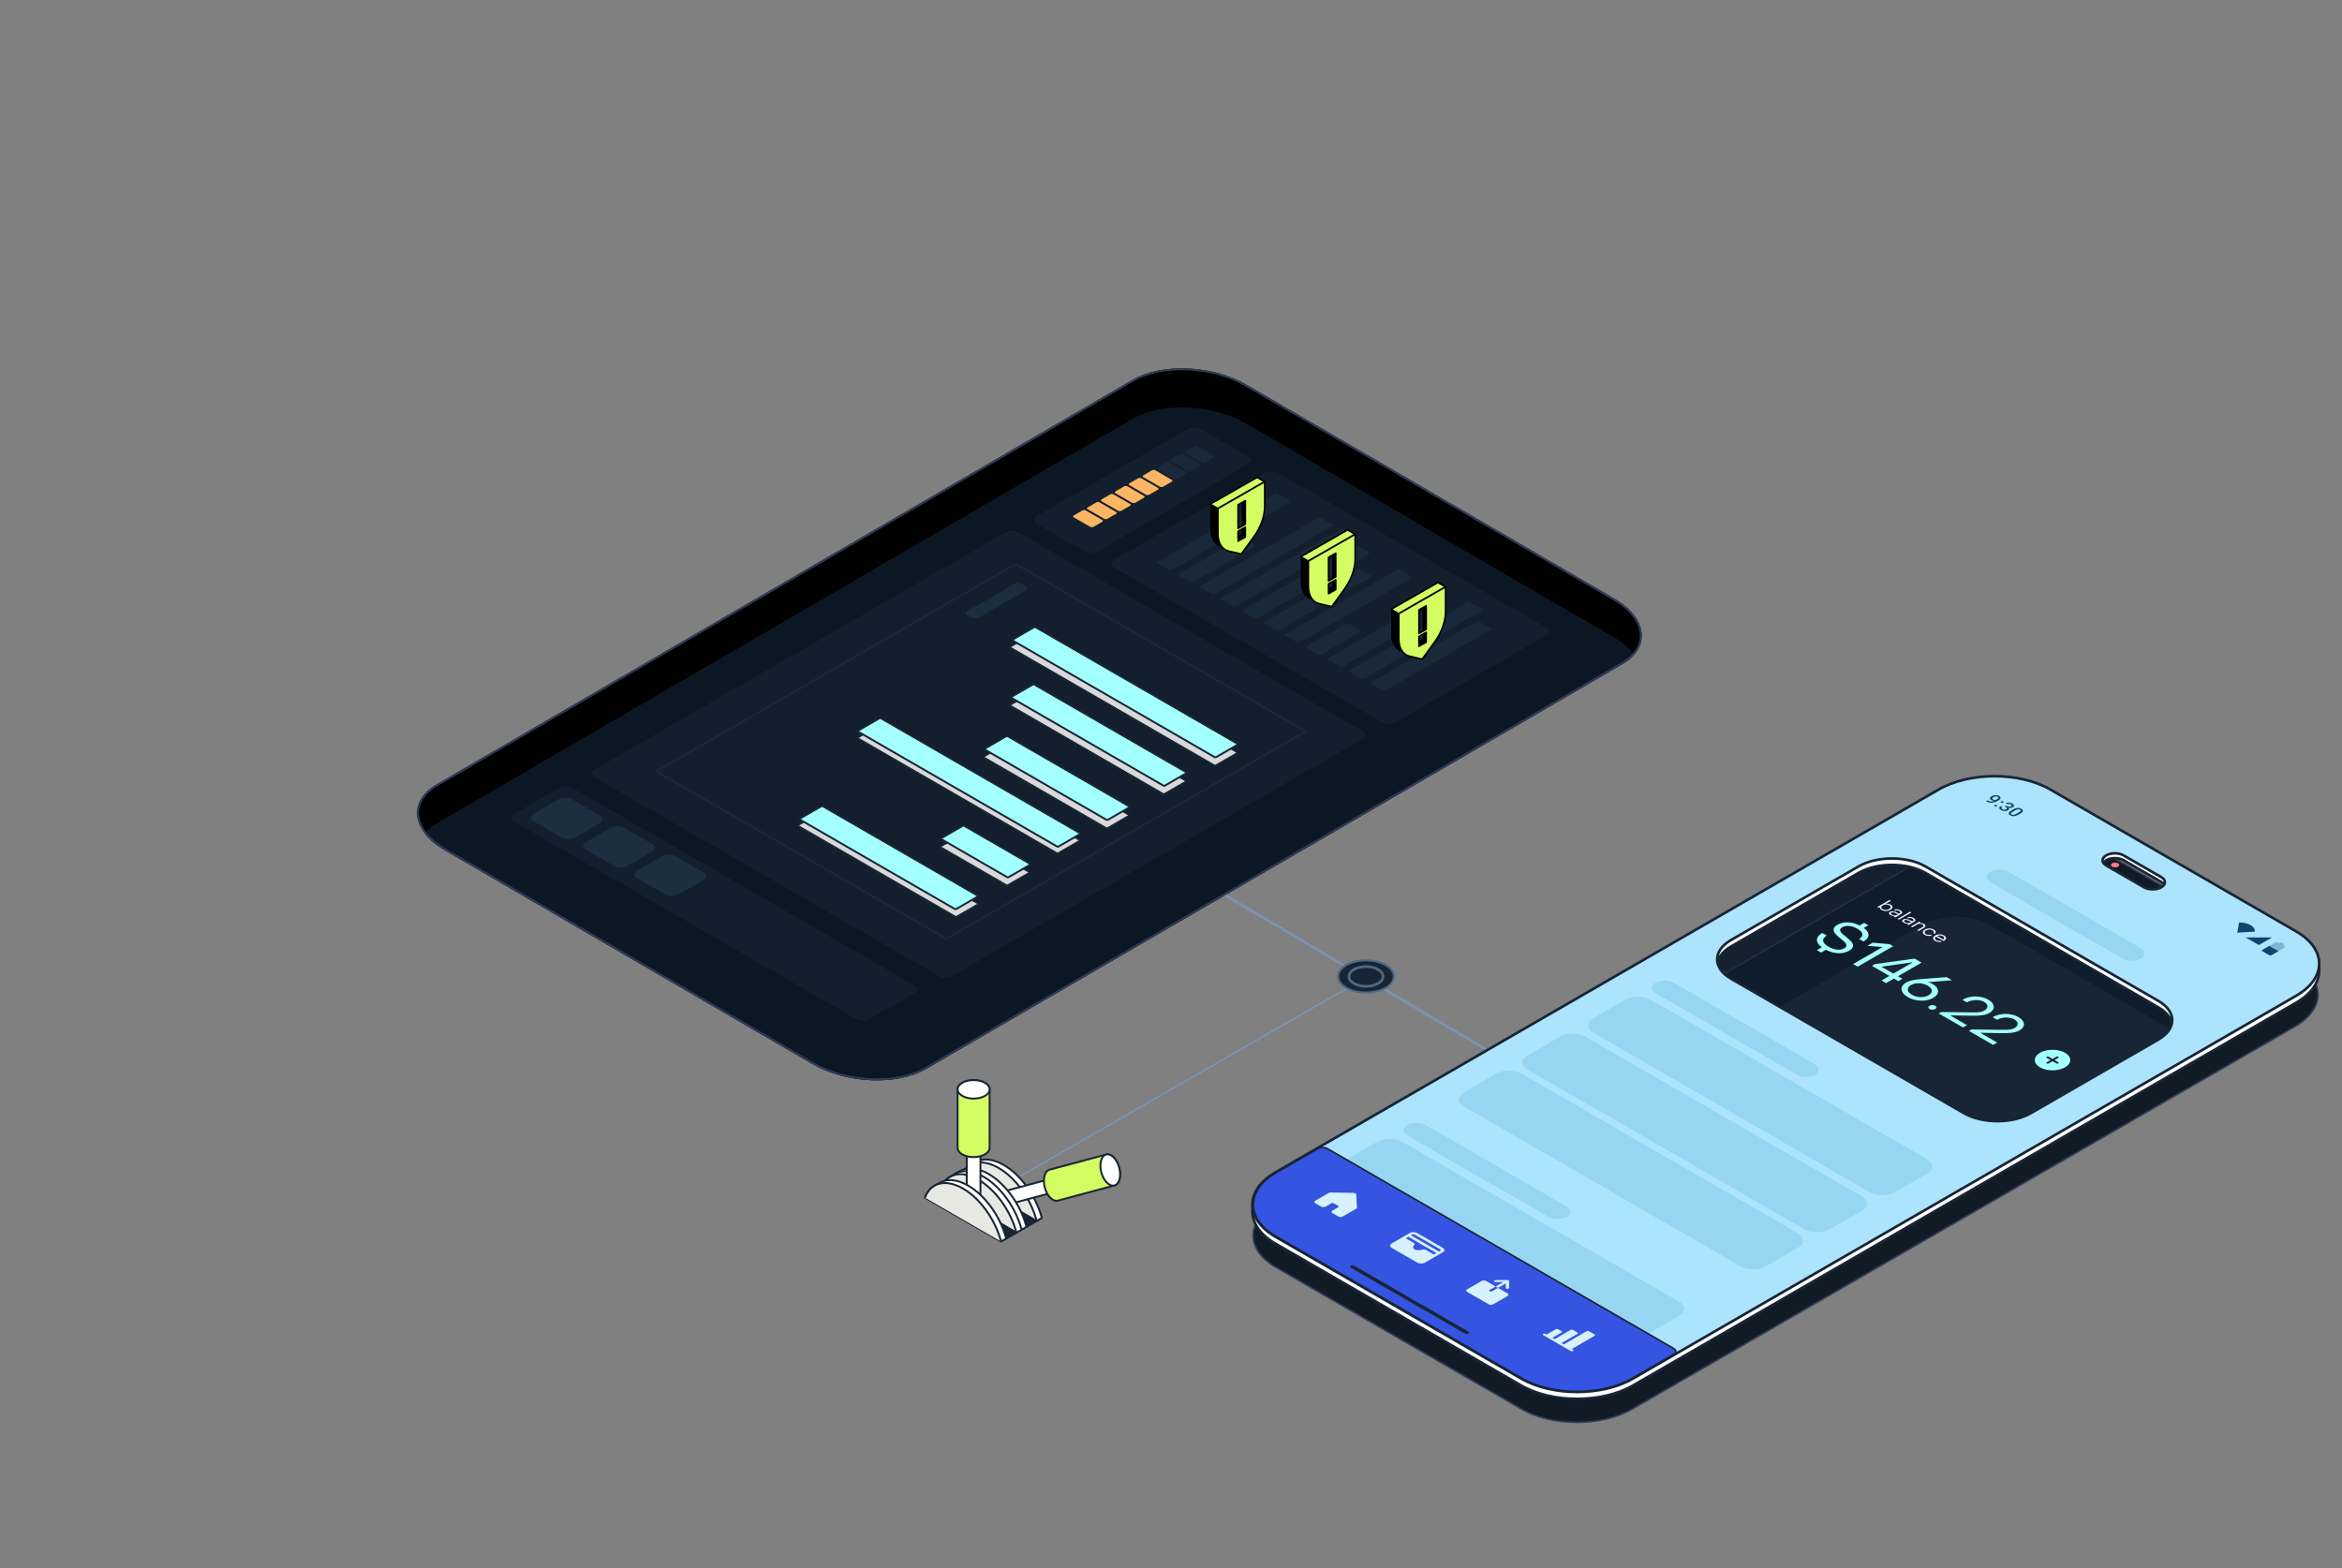
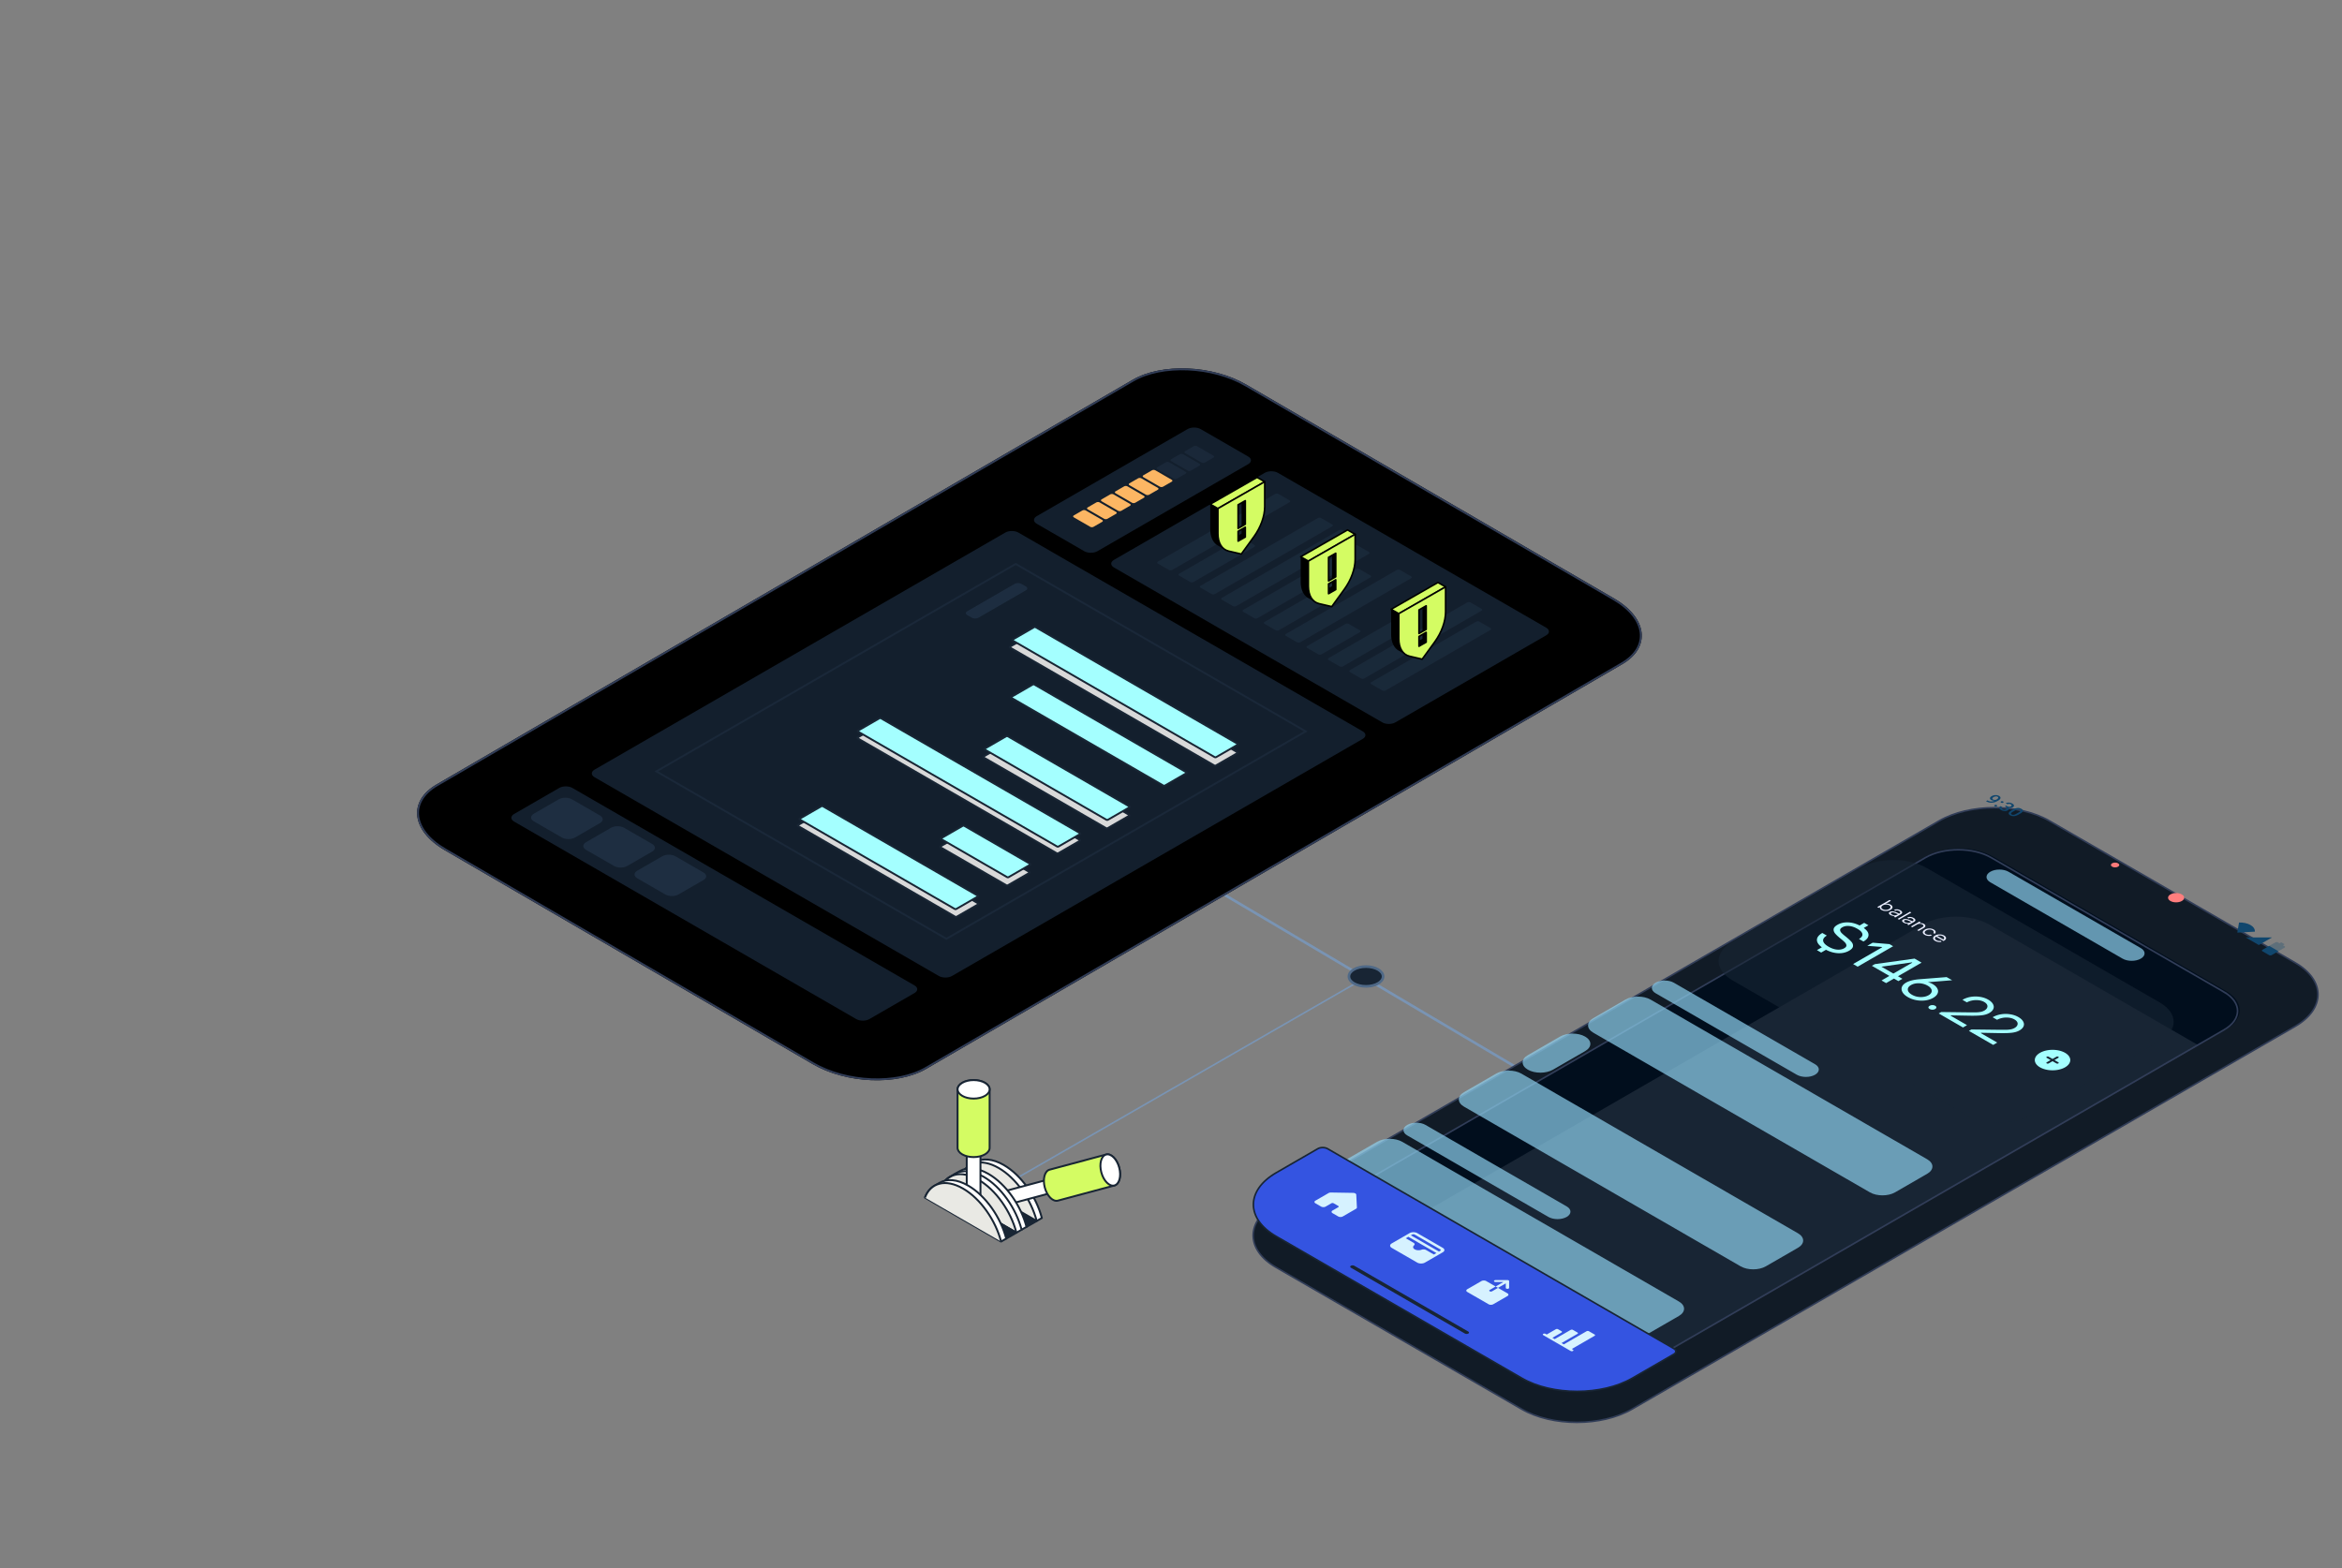
<svg xmlns="http://www.w3.org/2000/svg" width="890" height="596" fill="none">
  <rect width="100%" height="100%" fill="#808080" stroke="none" />
  <g clip-path="url(#a)">
    <path d="m519 371.5-149.5 86" stroke="#7994B4" stroke-width=".6" stroke-linecap="round" />
    <path d="m581 408.5-142-84" stroke="#7994B4" stroke-miterlimit="10" stroke-linecap="round" />
    <path d="m368.656 442.835 1.958-1.129c2.773-1.601 6.61-1.368 10.846 1.078 6.675 3.85 12.353 12.054 14.464 20.141l-1.958 1.129-28.928-16.706c.772-2.068 2.024-3.589 3.618-4.513z" fill="#fff" stroke="#182534" stroke-width=".73" stroke-linejoin="round" />
    <path d="M365.038 447.348c2.111-5.649 7.789-7.293 14.464-3.442 6.675 3.85 12.353 12.053 14.464 20.141" fill="#E9E9E4" stroke="#182534" stroke-width=".73" stroke-linejoin="round" />
    <path d="M398.801 448.172c.371-.101.808.044 1.222.459.83.83 1.26 2.424.954 3.56-.153.567-.459.91-.83 1.011l-22.318 5.984c-.371.102-.808-.044-1.223-.459-.83-.829-1.259-2.425-.954-3.56.153-.568.459-.909.83-1.011l22.319-5.984z" fill="#fff" stroke="#182534" stroke-width=".728" stroke-miterlimit="10" stroke-linejoin="round" />
    <path d="M400.145 453.21c.804-.216 1.154-1.517.781-2.908-.372-1.39-1.326-2.342-2.13-2.127-.804.216-1.153 1.517-.781 2.907.373 1.391 1.326 2.343 2.13 2.128z" fill="#fff" stroke="#182534" stroke-width=".728" stroke-miterlimit="10" stroke-linejoin="round" />
    <path d="M420.348 438.797c.866-.233 1.892.109 2.861 1.077 1.943 1.944 2.94 5.664 2.227 8.321-.357 1.324-1.07 2.132-1.936 2.365l-21.489 5.758c-.866.233-1.892-.109-2.861-1.077-1.943-1.944-2.94-5.663-2.227-8.32.357-1.325 1.07-2.133 1.936-2.366l21.489-5.758z" fill="#D4FC63" stroke="#182534" stroke-width=".728" stroke-miterlimit="10" stroke-linejoin="round" />
    <path d="M423.496 450.557c1.876-.503 2.691-3.542 1.821-6.788-.869-3.247-3.095-5.471-4.971-4.968-1.875.502-2.691 3.541-1.821 6.788.87 3.246 3.096 5.47 4.971 4.968z" fill="#fff" stroke="#182534" stroke-width=".728" stroke-miterlimit="10" stroke-linejoin="round" />
    <path d="m393.967 464.054-28.928-16.706-3.88 2.242 28.935 16.706 3.873-2.242z" fill="#182534" stroke="#182534" stroke-width=".728" stroke-miterlimit="10" stroke-linejoin="round" />
    <path d="m362.826 446.206 1.958-1.128c2.773-1.602 6.61-1.369 10.846 1.077 6.675 3.851 12.353 12.055 14.464 20.142l-1.958 1.128-28.928-16.706c.772-2.067 2.024-3.588 3.618-4.513z" fill="#fff" />
    <path d="m362.826 446.206 1.958-1.128c2.773-1.602 6.61-1.369 10.846 1.077 6.675 3.851 12.353 12.055 14.464 20.142l-1.958 1.128-28.928-16.706c.772-2.067 2.024-3.588 3.618-4.513z" fill="#fff" stroke="#182534" stroke-width=".73" stroke-linejoin="round" />
    <path d="m361.08 447.448 1.958-1.128c2.773-1.602 6.609-1.369 10.846 1.077 6.675 3.851 12.353 12.054 14.464 20.142l-1.958 1.128-28.928-16.706c.772-2.067 2.024-3.589 3.618-4.513z" fill="#fff" />
    <path d="M357.337 451.809c2.111-5.649 7.789-7.294 14.464-3.443 6.675 3.851 12.353 12.054 14.464 20.142" fill="#E9E9E4" stroke="#182534" stroke-width=".73" stroke-linejoin="round" />
    <path d="m360.965 447.288 1.958-1.128c2.773-1.602 6.609-1.369 10.846 1.077 6.675 3.851 12.353 12.054 14.464 20.142l-1.958 1.128-28.928-16.706c.772-2.067 2.024-3.589 3.618-4.513z" stroke="#182534" stroke-width=".728" stroke-miterlimit="10" stroke-linejoin="round" />
    <path d="M367.374 437.263c0-.386.255-.772.764-1.063 1.019-.589 2.672-.589 3.691 0 .509.291.764.677.764 1.063v23.104c0 .386-.255.772-.764 1.063-1.019.59-2.672.59-3.691 0-.509-.291-.764-.677-.764-1.063v-23.104z" fill="#fff" stroke="#182534" stroke-width=".728" stroke-miterlimit="10" stroke-linejoin="round" />
    <path d="M369.988 438.772c1.439 0 2.606-.675 2.606-1.507 0-.832-1.167-1.507-2.606-1.507-1.439 0-2.606.675-2.606 1.507 0 .832 1.167 1.507 2.606 1.507z" fill="#fff" stroke="#182534" stroke-width=".728" stroke-miterlimit="10" stroke-linejoin="round" />
    <path d="M363.895 414.021c0-.902.597-1.798 1.784-2.489 2.38-1.376 6.231-1.376 8.611 0 1.187.684 1.784 1.587 1.784 2.482v22.246c0 .902-.597 1.798-1.784 2.482-2.38 1.376-6.231 1.376-8.611 0-1.187-.684-1.784-1.587-1.784-2.49v-22.245.014z" fill="#D4FC63" stroke="#182534" stroke-width=".728" stroke-miterlimit="10" stroke-linejoin="round" />
    <path d="M369.989 417.536c3.361 0 6.085-1.574 6.085-3.516s-2.724-3.516-6.085-3.516c-3.361 0-6.086 1.574-6.086 3.516s2.725 3.516 6.086 3.516z" fill="#fff" stroke="#182534" stroke-width=".728" stroke-miterlimit="10" stroke-linejoin="round" />
    <path d="m386.265 468.507-28.928-16.706-3.88 2.242 28.928 16.706 3.88-2.242z" fill="#182534" stroke="#182534" stroke-width=".728" stroke-miterlimit="10" stroke-linejoin="round" />
    <path d="m355.118 450.659 1.958-1.128c2.773-1.602 6.61-1.369 10.846 1.077 6.675 3.851 12.353 12.055 14.464 20.142l-1.958 1.128-28.928-16.706c.772-2.067 2.024-3.588 3.618-4.513z" fill="#fff" stroke="#182534" stroke-width=".73" stroke-linejoin="round" />
    <path d="M351.5 455.172c2.111-5.648 7.789-7.293 14.464-3.443 6.675 3.851 12.353 12.055 14.464 20.142" fill="#E9E9E4" stroke="#182534" stroke-width=".73" stroke-linejoin="round" />
    <path d="m351.959 406.246 264.485-153.773c11.044-6.416 9.662-17.644-3.098-25.047l-139.812-81.293c-12.76-7.421-32.048-8.214-43.092-1.798L165.957 298.108c-11.044 6.416-9.662 17.644 3.098 25.047l139.812 81.293c12.76 7.421 32.048 8.214 43.092 1.798z" fill="#000" />
-     <path d="M616.444 252.473 351.959 406.246c-11.044 6.416-30.332 5.623-43.092-1.798l-139.812-81.293c-3.373-1.956-5.95-4.18-7.714-6.512 1.172-1.351 2.709-2.602 4.616-3.71L430.442 159.16c11.044-6.416 30.332-5.623 43.092 1.798l139.812 81.293c3.373 1.956 5.95 4.18 7.714 6.512-1.172 1.35-2.709 2.602-4.616 3.71z" fill="#0C1724" />
    <path d="m166.138 298.419 264.485-153.773c5.444-3.163 12.953-4.564 20.706-4.242 7.75.322 15.703 2.364 22.023 6.04l.153-.263-.152.263 139.812 81.293c6.328 3.671 9.758 8.247 10.299 12.626.537 4.352-1.765 8.64-7.201 11.798L351.778 405.934c-5.445 3.163-12.954 4.563-20.707 4.241-7.749-.322-15.702-2.363-22.023-6.039l-139.812-81.293c-6.328-3.672-9.758-8.248-10.299-12.627-.538-4.351 1.765-8.64 7.201-11.797zm0 0-.181-.312" stroke="#313D58" stroke-width=".72" />
    <path d="M382.017 202.414 225.935 292.52c-1.379.796-1.379 2.086 0 2.882l130.843 75.535c1.378.796 3.613.796 4.991 0l156.083-90.106c1.378-.796 1.378-2.086 0-2.881l-130.844-75.536c-1.378-.796-3.613-.796-4.991 0zM451.287 163.088l-57.322 33.092c-1.379.796-1.379 2.086 0 2.882l18.071 10.432c1.378.796 3.613.796 4.992 0l57.321-33.091c1.379-.796 1.379-2.086 0-2.882l-18.071-10.433c-1.378-.795-3.613-.795-4.991 0zM480.634 179.706l-57.322 33.092c-1.379.795-1.379 2.085 0 2.881l101.972 58.868c1.378.796 3.613.796 4.991 0l57.322-33.091c1.378-.796 1.378-2.086 0-2.882l-101.972-58.868c-1.378-.796-3.613-.796-4.991 0z" fill="#131F2D" />
    <g opacity=".4" fill="#24364B">
      <path d="m484.582 187.733-44.585 25.739c-.345.199-.345.521 0 .72l4.207 2.429c.345.199.904.199 1.248 0l44.585-25.739c.345-.199.345-.521 0-.72l-4.207-2.429c-.345-.199-.903-.199-1.248 0zM471.243 204.693l-23.137 13.357c-.345.199-.345.521 0 .72l4.207 2.429c.345.199.904.199 1.248 0l23.137-13.357c.345-.199.345-.521 0-.72l-4.207-2.429c-.345-.199-.903-.199-1.248 0zM500.801 196.893l-44.585 25.739c-.345.199-.345.521 0 .72l4.207 2.429c.345.199.904.199 1.248 0l44.585-25.739c.345-.199.345-.521 0-.72l-4.207-2.429c-.345-.199-.903-.199-1.248 0zM508.91 201.475l-44.585 25.739c-.345.199-.345.521 0 .72l4.207 2.429c.345.199.904.199 1.248 0l44.585-25.739c.345-.199.345-.521 0-.72l-4.207-2.429c-.345-.199-.903-.199-1.248 0zM514.758 207.362l-42.325 24.434c-.345.199-.345.522 0 .72l4.207 2.429c.345.199.904.199 1.248 0l42.325-24.434c.344-.199.344-.521 0-.72l-4.208-2.429c-.344-.199-.903-.199-1.247 0zM515.343 216.287l-34.801 20.091c-.345.199-.345.522 0 .72l4.207 2.429c.345.199.904.199 1.248 0l34.802-20.09c.344-.199.344-.522 0-.721l-4.208-2.429c-.344-.199-.903-.199-1.248 0zM530.797 216.625l-42.146 24.331c-.345.199-.345.522 0 .721l4.207 2.429c.345.198.904.198 1.248 0l42.146-24.331c.345-.199.345-.522 0-.721l-4.207-2.429c-.345-.199-.903-.199-1.248 0zM511.322 237.131l-14.563 8.407c-.345.199-.345.522 0 .721l4.207 2.429c.345.198.904.198 1.248 0l14.563-8.408c.345-.199.345-.521 0-.72l-4.207-2.429c-.345-.199-.903-.199-1.248 0zM532.944 233.912l-28.076 16.208c-.345.199-.345.522 0 .721l4.207 2.429c.345.199.904.199 1.248 0l28.076-16.208c.344-.199.344-.522 0-.721l-4.208-2.429c-.344-.199-.903-.199-1.247 0zM557.563 228.959l-44.585 25.739c-.345.199-.345.522 0 .721l4.207 2.429c.345.199.904.199 1.248 0l44.585-25.739c.345-.199.345-.522 0-.721l-4.207-2.429c-.345-.199-.903-.199-1.248 0zM560.95 236.267l-39.863 23.013c-.345.199-.345.522 0 .721l4.207 2.429c.345.199.904.199 1.248 0l39.863-23.013c.345-.199.345-.522 0-.721l-4.207-2.429c-.345-.198-.903-.198-1.248 0z" />
    </g>
    <path d="m212.52 299.469-17.153 9.903c-1.379.795-1.379 2.086 0 2.881l130.024 75.063c1.378.796 3.613.796 4.991 0l17.153-9.902c1.378-.796 1.378-2.086 0-2.882l-130.024-75.063c-1.378-.795-3.613-.795-4.991 0z" fill="#131F2D" />
    <path d="m212.353 303.788-9.502 5.486c-1.379.796-1.379 2.086 0 2.882l10.664 6.156c1.378.796 3.613.796 4.991 0l9.503-5.486c1.378-.795 1.378-2.085 0-2.881l-10.665-6.157c-1.378-.795-3.613-.795-4.991 0zM232.191 314.613l-9.502 5.485c-1.379.796-1.379 2.086 0 2.882l10.664 6.156c1.378.796 3.613.796 4.991 0l9.503-5.485c1.378-.796 1.378-2.086 0-2.882l-10.665-6.156c-1.378-.796-3.613-.796-4.991 0zM251.672 325.437l-9.502 5.486c-1.379.795-1.379 2.085 0 2.881l10.664 6.157c1.378.795 3.613.795 4.991 0l9.503-5.486c1.378-.796 1.378-2.086 0-2.882l-10.665-6.156c-1.378-.796-3.613-.796-4.991 0z" fill="#1E2E41" />
    <path d="m411.352 193.997-3.3 1.905c-.34.197-.34.515 0 .711l6.267 3.618c.34.197.891.197 1.232 0l3.3-1.905c.34-.196.34-.515 0-.711l-6.267-3.618c-.34-.196-.892-.196-1.232 0zM416.639 190.946l-3.3 1.906c-.34.196-.34.514 0 .711l6.267 3.618c.34.196.891.196 1.232 0l3.3-1.906c.34-.196.34-.515 0-.711l-6.267-3.618c-.34-.196-.892-.196-1.232 0zM421.926 187.891l-3.3 1.906c-.34.196-.34.515 0 .711l6.267 3.618c.34.196.891.196 1.232 0l3.3-1.906c.34-.196.34-.514 0-.711l-6.267-3.618c-.34-.196-.892-.196-1.232 0zM427.213 184.841l-3.3 1.905c-.34.196-.34.515 0 .711l6.267 3.618c.34.196.891.196 1.232 0l3.3-1.905c.34-.197.34-.515 0-.711l-6.267-3.618c-.34-.197-.892-.197-1.232 0zM432.502 181.79l-3.3 1.905c-.34.197-.34.515 0 .711l6.267 3.618c.34.197.891.197 1.232 0l3.3-1.905c.34-.196.34-.515 0-.711l-6.267-3.618c-.34-.196-.892-.196-1.232 0zM437.789 178.735l-3.3 1.906c-.34.196-.34.514 0 .711l6.267 3.618c.34.196.891.196 1.232 0l3.3-1.906c.34-.196.34-.514 0-.711l-6.267-3.618c-.34-.196-.892-.196-1.232 0z" fill="#FCB663" />
    <path d="m443.074 175.684-3.3 1.906c-.34.196-.34.514 0 .711l6.267 3.618c.34.196.891.196 1.232 0l3.3-1.906c.34-.196.34-.514 0-.711l-6.267-3.618c-.34-.196-.892-.196-1.232 0zM448.363 172.63l-3.3 1.905c-.34.196-.34.515 0 .711l6.267 3.618c.34.196.891.196 1.232 0l3.3-1.905c.34-.197.34-.515 0-.711l-6.267-3.618c-.34-.197-.892-.197-1.232 0zM453.652 169.579l-3.3 1.905c-.34.197-.34.515 0 .711l6.267 3.618c.34.197.891.197 1.232 0l3.3-1.905c.34-.196.34-.515 0-.711l-6.267-3.618c-.34-.196-.892-.196-1.232 0z" fill="#1A2839" />
    <path d="m365.542 316.973-8.126 4.691c-.172.099-.172.26 0 .36l24.998 14.431a.693.693 0 0 0 .624 0l8.125-4.691c.173-.099.173-.261 0-.36l-24.997-14.431a.686.686 0 0 0-.624 0z" fill="#D9D9D9" stroke="#182534" stroke-width=".72" />
    <path d="m365.823 313.875-8.126 4.691c-.172.099-.172.261 0 .36l24.998 14.431c.172.1.452.1.624 0l8.126-4.691c.172-.099.172-.26 0-.36l-24.998-14.431a.693.693 0 0 0-.624 0z" fill="#A4FFFF" stroke="#182534" stroke-width=".72" />
    <path d="m334.083 275.578-8.126 4.691c-.172.1-.172.261 0 .36l75.615 43.652c.172.1.451.1.623 0l8.126-4.691c.172-.099.172-.26 0-.36l-75.614-43.652a.693.693 0 0 0-.624 0z" fill="#D9D9D9" stroke="#182534" stroke-width=".72" />
    <path d="m334.185 273.004-8.126 4.691c-.172.099-.172.261 0 .36l75.614 43.652c.173.1.452.1.624 0l8.126-4.691c.172-.099.172-.26 0-.36l-75.614-43.652a.693.693 0 0 0-.624 0z" fill="#A4FFFF" stroke="#182534" stroke-width=".72" />
    <path d="m381.913 282.828-8.126 4.691c-.172.1-.172.261 0 .36l46.536 26.865c.172.1.451.1.624 0l8.125-4.691c.173-.099.173-.26 0-.36l-46.535-26.865a.693.693 0 0 0-.624 0z" fill="#D9D9D9" stroke="#182534" stroke-width=".72" />
    <path d="m382.364 279.832-8.126 4.691c-.172.099-.172.261 0 .36l46.193 26.667c.172.1.451.1.624 0l8.125-4.691c.173-.099.173-.261 0-.36l-46.192-26.667a.693.693 0 0 0-.624 0z" fill="#A4FFFF" stroke="#182534" stroke-width=".72" />
-     <path d="m391.993 263.164-8.126 4.691c-.172.1-.172.261 0 .36l58.103 33.543c.173.1.452.1.624 0l8.126-4.691c.172-.099.172-.26 0-.36l-58.103-33.543a.693.693 0 0 0-.624 0z" fill="#D9D9D9" stroke="#182534" stroke-width=".72" />
    <path d="m392.458 260.172-8.126 4.691c-.172.099-.172.261 0 .36l57.749 33.338c.172.1.452.1.624 0l8.126-4.69c.172-.1.172-.261 0-.361l-57.749-33.338a.693.693 0 0 0-.624 0z" fill="#A4FFFF" stroke="#182534" stroke-width=".72" />
    <path d="m391.97 241.078-8.126 4.691c-.172.1-.172.261 0 .36l77.607 44.803a.693.693 0 0 0 .624 0l8.126-4.691c.172-.1.172-.261 0-.36l-77.607-44.803a.693.693 0 0 0-.624 0z" fill="#D9D9D9" stroke="#182534" stroke-width=".72" />
    <path d="m392.948 238.387-8.126 4.691c-.172.099-.172.26 0 .36l76.74 44.302a.693.693 0 0 0 .624 0l8.125-4.691c.173-.1.173-.261 0-.36l-76.739-44.302a.686.686 0 0 0-.624 0z" fill="#A4FFFF" stroke="#182534" stroke-width=".72" />
    <path d="m311.407 308.887-8.126 4.691c-.172.099-.172.26 0 .36l59.697 34.463a.693.693 0 0 0 .624 0l8.125-4.691c.173-.1.173-.261 0-.36l-59.696-34.463a.686.686 0 0 0-.624 0z" fill="#D9D9D9" stroke="#182534" stroke-width=".72" />
    <path d="m312.097 306.438-8.126 4.69c-.172.1-.172.261 0 .361l58.834 33.964c.172.1.452.1.624 0l8.126-4.69c.172-.1.172-.261 0-.361l-58.834-33.964a.686.686 0 0 0-.624 0z" fill="#A4FFFF" stroke="#182534" stroke-width=".72" />
    <path opacity=".5" d="m385.613 221.894-18.058 10.425c-.689.398-.689 1.043 0 1.44l1.765 1.019c.689.398 1.806.398 2.495 0l18.058-10.425c.69-.398.69-1.043 0-1.44l-1.764-1.019c-.689-.398-1.807-.398-2.496 0z" fill="#293D55" />
    <path d="M385.986 214.346 249.43 293.18l110.212 63.625 136.556-78.834-110.212-63.625z" stroke="#1A2839" stroke-width=".72" />
    <path d="M537.704 226.74a.213.213 0 0 0 .025-.016l8.714-4.992 2.601 1.488v9.318c0 3.513-1.496 7.689-4.027 11.181l-4.691 6.467-4.612-1.075a4.371 4.371 0 0 1-1.183-.466l-.001-.001-2.901-1.658v-.001c-1.659-.953-2.669-3.032-2.669-5.919v-9.319l8.744-5.007zm-.025 4.453a.3.3 0 0 0-.151.261v12.877a.3.3 0 0 0 .448.26l2.737-1.559a.298.298 0 0 0 .152-.26v-12.878a.302.302 0 0 0-.149-.26.303.303 0 0 0-.3-.001l-2.737 1.56z" fill="#000" stroke="#000" stroke-width=".6" stroke-linejoin="round" />
    <path d="m549.348 223.046-2.901-1.659-17.786 10.186 2.897 1.662 17.79-10.189z" fill="#D4FC63" stroke="#000" stroke-width=".6" stroke-miterlimit="10" stroke-linejoin="round" />
    <path fill-rule="evenodd" clip-rule="evenodd" d="m549.348 223.047-8.895 5.096h.007l-8.895 5.093v9.493c0 3.588 1.524 6.076 4.084 6.675l4.807 1.121 4.808-6.629c2.56-3.532 4.084-7.768 4.084-11.357v-9.492zm-7.375 7.197-2.737 1.559v8.971l2.737-1.559v-8.971zm0 10.082-2.737 1.561v3.738l2.737-1.561v-3.738z" fill="#D4FC63" stroke="#000" stroke-width=".6" stroke-miterlimit="10" stroke-linejoin="round" />
    <path d="m503.336 206.764.025-.017 8.714-4.991 2.6 1.487v9.318c0 3.513-1.495 7.689-4.026 11.181l-4.691 6.468-4.612-1.076h-.001a4.32 4.32 0 0 1-1.182-.466h-.002l-2.9-1.659c-1.66-.954-2.67-3.033-2.67-5.92v-9.319l8.745-5.006zm-.025 4.453a.297.297 0 0 0-.151.26v12.877a.3.3 0 0 0 .448.261l2.737-1.559a.3.3 0 0 0 .152-.261v-12.878a.298.298 0 0 0-.15-.259.299.299 0 0 0-.299-.001l-2.737 1.56z" fill="#000" stroke="#000" stroke-width=".6" stroke-linejoin="round" />
    <path d="m514.98 203.069-2.901-1.659-17.786 10.186 2.896 1.662 17.791-10.189z" fill="#D4FC63" stroke="#000" stroke-width=".6" stroke-miterlimit="10" stroke-linejoin="round" />
    <path fill-rule="evenodd" clip-rule="evenodd" d="m514.98 203.07-8.895 5.096h.007l-8.895 5.093v9.493c0 3.588 1.523 6.076 4.083 6.675l4.807 1.121 4.808-6.629c2.56-3.532 4.085-7.768 4.085-11.357v-9.492zm-7.375 7.197-2.737 1.559v8.971l2.737-1.559v-8.971zm0 10.082-2.737 1.561v3.738l2.737-1.561v-3.738z" fill="#D4FC63" stroke="#000" stroke-width=".6" stroke-miterlimit="10" stroke-linejoin="round" />
    <path d="M468.967 186.787a.213.213 0 0 0 .025-.016l8.714-4.992 2.601 1.488v9.318c0 3.513-1.496 7.688-4.027 11.18v.001l-4.691 6.467-4.612-1.075a4.371 4.371 0 0 1-1.183-.466l-.001-.001-2.901-1.659c-1.659-.953-2.669-3.032-2.669-5.919v-9.319l8.744-5.007zm-.025 4.453a.3.3 0 0 0-.151.261v12.877a.299.299 0 0 0 .448.26l2.737-1.559a.3.3 0 0 0 .152-.26v-12.878a.302.302 0 0 0-.149-.26.303.303 0 0 0-.3-.001l-2.737 1.56z" fill="#000" stroke="#000" stroke-width=".6" stroke-linejoin="round" />
    <path d="m480.611 183.093-2.901-1.659-17.786 10.186 2.897 1.662 17.79-10.189z" fill="#D4FC63" stroke="#000" stroke-width=".6" stroke-miterlimit="10" stroke-linejoin="round" />
    <path fill-rule="evenodd" clip-rule="evenodd" d="m480.611 183.094-8.895 5.096h.007l-8.895 5.093v9.493c0 3.588 1.524 6.076 4.084 6.675l4.807 1.121 4.808-6.629c2.56-3.532 4.084-7.768 4.084-11.357v-9.492zm-7.375 7.197-2.737 1.559v8.971l2.737-1.559v-8.971zm0 10.082-2.737 1.561v3.738l2.737-1.561v-3.738z" fill="#D4FC63" stroke="#000" stroke-width=".6" stroke-miterlimit="10" stroke-linejoin="round" />
    <path d="m872.181 365.887-93.36-53.897c-11.579-6.685-30.352-6.685-41.93 0l-251.99 145.473c-11.579 6.685-11.579 17.522 0 24.207l93.36 53.896c11.578 6.685 30.351 6.685 41.93 0l251.99-145.473c11.578-6.685 11.578-17.522 0-24.206z" fill="#111B26" stroke="#313D58" stroke-width=".613" />
    <path d="m844.773 377.241-88.486-51.083c-7.035-4.061-18.441-4.061-25.476 0L507.546 455.049c-7.035 4.061-7.035 10.646 0 14.707l88.486 51.083c7.035 4.061 18.441 4.062 25.476 0l223.265-128.89c7.035-4.062 7.035-10.647 0-14.708z" fill="#182534" />
    <path fill-rule="evenodd" clip-rule="evenodd" d="M757.385 325.522c-7.035-4.061-18.441-4.061-25.476 0l-223.992 129.31c-7.035 4.062-7.035 10.647 0 14.708l9.024 5.21 213.616-123.321c7.036-4.062 18.442-4.062 25.477 0l79.461 45.873 10.376-5.99c7.035-4.061 7.035-10.646 0-14.707l-88.486-51.083z" fill="#010E1D" />
    <path d="m845.152 377.021-88.486-51.082c-6.888-3.977-18.057-3.977-24.945 0L507.635 455.303c-6.888 3.977-6.888 10.425 0 14.401l88.486 51.083c6.888 3.977 18.057 3.977 24.945 0l224.086-129.365c6.888-3.976 6.888-10.424 0-14.401z" stroke="#313D58" stroke-width=".613" />
    <path d="M824.798 342.44c1.197.691 3.137.691 4.334 0 1.196-.691 1.196-1.811 0-2.502-1.197-.69-3.137-.69-4.334 0-1.196.691-1.196 1.811 0 2.502z" fill="#FF7E7E" />
    <path fill-rule="evenodd" clip-rule="evenodd" d="M804.888 328.107c-.617-.356-1.616-.356-2.233 0s-.617.933 0 1.289c.617.356 1.616.356 2.233 0s.617-.933 0-1.289z" fill="#FF7A7A" />
    <path opacity=".6" d="m820.749 381.015-88.486-51.083c-7.035-4.062-18.441-4.062-25.476 0l-48.426 27.956c-7.035 4.062-7.035 10.646 0 14.708l88.485 51.082c7.035 4.062 18.441 4.062 25.477 0l48.426-27.956c7.035-4.061 7.035-10.646 0-14.707z" fill="#182534" />
-     <path fill-rule="evenodd" clip-rule="evenodd" d="M736.72 302.702c11.725-6.769 30.735-6.769 42.46 0l93.361 53.897c11.725 6.769 11.725 17.743 0 24.512L620.55 526.585c-11.725 6.769-30.735 6.769-42.46 0l-93.361-53.896c-11.725-6.769-11.725-17.744 0-24.513L736.72 302.702zm-30.473 29.068c7.035-4.062 18.441-4.062 25.476 0l88.486 51.082c7.035 4.062 7.035 10.646 0 14.708l-48.427 27.956c-7.035 4.062-18.441 4.062-25.476 0l-88.485-51.082c-7.035-4.062-7.036-10.647 0-14.708l48.426-27.956zm100.752-4.83c-1.828-1.056-4.792-1.056-6.62 0-1.828 1.055-1.828 2.766 0 3.821l14.35 8.284c1.828 1.055 4.791 1.055 6.619 0 1.828-1.055 1.828-2.766 0-3.821l-14.349-8.284z" fill="#fff" stroke="#182534" />
-     <path fill-rule="evenodd" clip-rule="evenodd" d="M736.72 300.077c11.725-6.769 30.735-6.769 42.46 0l93.361 53.896c11.725 6.769 11.725 17.744 0 24.513L620.55 523.96c-11.725 6.769-30.735 6.769-42.46 0l-93.361-53.897c-11.725-6.769-11.725-17.743 0-24.512L736.72 300.077zm-30.473 29.242c7.035-4.061 18.441-4.061 25.476 0l88.486 51.083c7.035 4.061 7.035 10.646 0 14.707l-48.427 27.957c-7.035 4.061-18.441 4.061-25.476 0l-88.485-51.083c-7.035-4.061-7.036-10.646 0-14.707l48.426-27.957zm100.752-4.217c-1.828-1.055-4.792-1.055-6.62 0-1.828 1.055-1.828 2.766 0 3.822l14.35 8.284c1.828 1.055 4.791 1.055 6.619 0 1.828-1.056 1.828-2.767 0-3.822l-14.349-8.284z" fill="#ACE4FD" stroke="#182534" />
    <path d="M784.767 400.144c-.943-.544-2.144-.915-3.452-1.065a11.392 11.392 0 0 0-3.895.222c-1.232.294-2.284.793-3.025 1.433-.741.64-1.136 1.392-1.136 2.162s.395 1.522 1.136 2.162c.741.64 1.793 1.139 3.025 1.434 1.232.294 2.587.371 3.895.221 1.308-.15 2.509-.521 3.452-1.065 1.262-.73 1.971-1.72 1.971-2.752 0-1.032-.709-2.021-1.971-2.752zm-3.3 4.022L780 403.32l-1.467.846a.75.75 0 0 1-.366.088.752.752 0 0 1-.367-.088c-.097-.056-.152-.132-.152-.211 0-.08.055-.156.152-.212l1.467-.847-1.467-.847c-.097-.056-.152-.132-.152-.211 0-.08.055-.156.152-.212a.752.752 0 0 1 .367-.088.75.75 0 0 1 .366.088l1.467.847 1.467-.847a.75.75 0 0 1 .366-.088c.138 0 .27.032.367.088.097.056.152.132.152.212 0 .079-.055.155-.152.211l-1.467.847 1.467.847c.097.056.152.132.152.212 0 .079-.055.155-.152.211a.752.752 0 0 1-.367.088.75.75 0 0 1-.366-.088z" fill="#A4FFFF" />
    <path d="m755.292 304.192.057.033c.261.151.513.257.755.318.246.061.483.086.71.075.227-.011.446-.051.658-.121.212-.07.416-.161.611-.274l.712-.411a1.79 1.79 0 0 0 .389-.287.595.595 0 0 0 .173-.27.304.304 0 0 0-.023-.239.486.486 0 0 0-.198-.19 1.028 1.028 0 0 0-.352-.122 1.505 1.505 0 0 0-.398-.009 1.976 1.976 0 0 0-.792.26c-.113.066-.21.137-.289.213a.609.609 0 0 0-.153.233.295.295 0 0 0 .014.231.53.53 0 0 0 .221.21c.106.061.224.106.352.134a1.84 1.84 0 0 0 .792-.008 1.35 1.35 0 0 0 .329-.118l.182.196a1.833 1.833 0 0 1-.517.194 3.109 3.109 0 0 1-1.266.023 1.801 1.801 0 0 1-.553-.202c-.197-.113-.334-.235-.412-.365a.55.55 0 0 1-.068-.393.844.844 0 0 1 .222-.384 1.96 1.96 0 0 1 .451-.346 2.85 2.85 0 0 1 .65-.27c.235-.066.476-.103.724-.113.25-.011.494.01.732.062.242.053.468.139.678.261.224.129.376.267.457.414a.608.608 0 0 1 .066.454 1.033 1.033 0 0 1-.273.459 2.52 2.52 0 0 1-.565.428l-.241.139a5.659 5.659 0 0 1-.772.37 4.71 4.71 0 0 1-.84.24 4.205 4.205 0 0 1-.888.07 3.847 3.847 0 0 1-.917-.139 3.96 3.96 0 0 1-.92-.394l-.062-.036.564-.326zM758.01 305.995a.73.73 0 0 1 .375-.092.78.78 0 0 1 .403.105c.125.072.185.149.182.232 0 .083-.053.156-.159.217a.739.739 0 0 1-.375.091.766.766 0 0 1-.4-.106c-.123-.071-.185-.148-.185-.231 0-.083.053-.155.159-.216zm2.421-1.395a.74.74 0 0 1 .375-.092.78.78 0 0 1 .403.105c.125.072.185.15.182.233 0 .083-.053.155-.159.216a.74.74 0 0 1-.375.092.776.776 0 0 1-.4-.106c-.123-.071-.185-.148-.185-.232 0-.083.053-.155.159-.216zM762.391 306.174l.409.236c.159.092.318.152.477.18a1.284 1.284 0 0 0 .871-.142.684.684 0 0 0 .264-.235.238.238 0 0 0 .009-.247c-.042-.083-.135-.166-.279-.249a1.344 1.344 0 0 0-.837-.162 1.023 1.023 0 0 0-.397.131l-.687-.397c.219-.127.472-.206.758-.237a2.82 2.82 0 0 1 .871.041c.299.059.573.16.823.304.267.154.455.314.565.48.114.166.139.332.077.497-.063.165-.223.322-.48.47a1.513 1.513 0 0 1-.44.159 2.5 2.5 0 0 1-.576.051 2.944 2.944 0 0 1-.644-.093 2.6 2.6 0 0 1-.65-.271l-.514-.296.38-.22zm-.533.308.374-.216.514.296c.242.14.42.276.534.407.115.132.177.258.184.378a.469.469 0 0 1-.102.331 1.05 1.05 0 0 1-.327.277c-.193.112-.4.191-.621.238a2.508 2.508 0 0 1-.673.051 2.934 2.934 0 0 1-.681-.122 2.933 2.933 0 0 1-.63-.272 1.833 1.833 0 0 1-.437-.337.868.868 0 0 1-.219-.379.536.536 0 0 1 .06-.388c.074-.128.207-.248.4-.359l.684.395a.54.54 0 0 0-.241.238.3.3 0 0 0 .025.267.75.75 0 0 0 .284.255c.144.083.293.14.449.171.155.03.31.032.465.006a1.3 1.3 0 0 0 .449-.16c.16-.093.26-.187.298-.281.037-.093.022-.187-.046-.281a1.031 1.031 0 0 0-.335-.279l-.408-.236zM767.737 309.216l-.675.39a4.908 4.908 0 0 1-.926.422 3.15 3.15 0 0 1-.826.163 2.522 2.522 0 0 1-1.393-.33 1.682 1.682 0 0 1-.392-.298.68.68 0 0 1-.179-.329.577.577 0 0 1 .057-.364c.064-.127.173-.259.326-.398.156-.138.363-.282.622-.431l.676-.39c.325-.188.632-.328.919-.42.29-.092.564-.145.823-.157.261-.013.506.009.735.067.231.059.449.148.653.266.165.095.295.194.392.298.1.104.162.212.184.326a.539.539 0 0 1-.056.36 1.278 1.278 0 0 1-.321.395c-.153.137-.36.28-.619.43zm-1.456.05.874-.504c.165-.095.3-.184.406-.267.108-.084.187-.163.236-.235a.346.346 0 0 0 .079-.203.26.26 0 0 0-.065-.178.67.67 0 0 0-.196-.159 1.082 1.082 0 0 0-.346-.128 1.222 1.222 0 0 0-.403-.01 2.149 2.149 0 0 0-.483.128 4.064 4.064 0 0 0-.567.278l-.875.505a3.673 3.673 0 0 0-.411.27 1.233 1.233 0 0 0-.241.238.43.43 0 0 0-.086.207.277.277 0 0 0 .063.18c.045.057.111.11.196.159.108.062.224.105.349.129.125.024.261.026.409.007.149-.021.312-.066.488-.135.176-.068.367-.162.573-.282z" fill="#10466D" />
-     <path opacity=".7" d="m813.543 360.342-50.269-29.02c-1.915-1.106-5.019-1.106-6.934 0-1.914 1.105-1.914 2.897 0 4.002l50.269 29.021c1.915 1.105 5.019 1.105 6.934 0 1.914-1.106 1.914-2.898 0-4.003zM689.746 404.468l-53.654-30.974c-1.915-1.106-5.019-1.106-6.934 0-1.914 1.105-1.914 2.897 0 4.002l53.654 30.975c1.915 1.105 5.019 1.105 6.934 0 1.914-1.106 1.914-2.898 0-4.003zM595.367 458.511l-53.654-30.974c-1.915-1.106-5.019-1.106-6.934 0-1.915 1.105-1.915 2.897 0 4.002l53.654 30.975c1.915 1.105 5.019 1.105 6.934 0 1.914-1.106 1.914-2.898 0-4.003zM732.373 440.603l-105.125-60.689c-2.638-1.523-6.916-1.523-9.554 0l-12.221 7.055c-2.638 1.523-2.638 3.992 0 5.515l105.125 60.689c2.639 1.523 6.916 1.523 9.554 0l12.221-7.055c2.638-1.523 2.638-3.992 0-5.515zM637.994 494.65l-105.125-60.689c-2.638-1.523-6.916-1.523-9.554 0l-12.221 7.055c-2.638 1.523-2.638 3.992 0 5.515l105.125 60.689c2.639 1.523 6.916 1.523 9.554 0l12.221-7.055c2.638-1.523 2.638-3.992 0-5.515zM707.507 454.665l-105.125-60.689c-2.638-1.523-6.916-1.523-9.554 0l-12.221 7.056c-2.638 1.523-2.638 3.992 0 5.515l105.125 60.689c2.639 1.523 6.916 1.523 9.554 0l12.221-7.055c2.638-1.523 2.638-3.993 0-5.516zM613.129 508.712l-105.125-60.689c-2.638-1.523-6.916-1.523-9.554 0l-12.221 7.055c-2.638 1.524-2.638 3.993 0 5.516l105.125 60.689c2.639 1.523 6.916 1.523 9.554 0l12.221-7.056c2.638-1.523 2.638-3.992 0-5.515zM683.256 468.724l-105.125-60.689c-2.638-1.523-6.916-1.523-9.554 0l-12.221 7.055c-2.638 1.523-2.638 3.993 0 5.516l105.125 60.688c2.639 1.523 6.916 1.523 9.554 0l12.221-7.055c2.638-1.523 2.638-3.992 0-5.515z" fill="#8ED0EE" />
+     <path opacity=".7" d="m813.543 360.342-50.269-29.02c-1.915-1.106-5.019-1.106-6.934 0-1.914 1.105-1.914 2.897 0 4.002l50.269 29.021c1.915 1.105 5.019 1.105 6.934 0 1.914-1.106 1.914-2.898 0-4.003zM689.746 404.468l-53.654-30.974c-1.915-1.106-5.019-1.106-6.934 0-1.914 1.105-1.914 2.897 0 4.002l53.654 30.975c1.915 1.105 5.019 1.105 6.934 0 1.914-1.106 1.914-2.898 0-4.003zM595.367 458.511l-53.654-30.974c-1.915-1.106-5.019-1.106-6.934 0-1.915 1.105-1.915 2.897 0 4.002l53.654 30.975c1.915 1.105 5.019 1.105 6.934 0 1.914-1.106 1.914-2.898 0-4.003zM732.373 440.603l-105.125-60.689c-2.638-1.523-6.916-1.523-9.554 0l-12.221 7.055c-2.638 1.523-2.638 3.992 0 5.515l105.125 60.689c2.639 1.523 6.916 1.523 9.554 0l12.221-7.055c2.638-1.523 2.638-3.992 0-5.515zM637.994 494.65l-105.125-60.689c-2.638-1.523-6.916-1.523-9.554 0l-12.221 7.055c-2.638 1.523-2.638 3.992 0 5.515l105.125 60.689c2.639 1.523 6.916 1.523 9.554 0l12.221-7.055c2.638-1.523 2.638-3.992 0-5.515zM707.507 454.665l-105.125-60.689c-2.638-1.523-6.916-1.523-9.554 0l-12.221 7.056c-2.638 1.523-2.638 3.992 0 5.515c2.639 1.523 6.916 1.523 9.554 0l12.221-7.055c2.638-1.523 2.638-3.993 0-5.516zM613.129 508.712l-105.125-60.689c-2.638-1.523-6.916-1.523-9.554 0l-12.221 7.055c-2.638 1.524-2.638 3.993 0 5.516l105.125 60.689c2.639 1.523 6.916 1.523 9.554 0l12.221-7.056c2.638-1.523 2.638-3.992 0-5.515zM683.256 468.724l-105.125-60.689c-2.638-1.523-6.916-1.523-9.554 0l-12.221 7.055c-2.638 1.523-2.638 3.993 0 5.516l105.125 60.688c2.639 1.523 6.916 1.523 9.554 0l12.221-7.055c2.638-1.523 2.638-3.992 0-5.515z" fill="#8ED0EE" />
    <path d="m504.502 436.589 131.575 75.958c1.026.592 1.026 1.552 0 2.144l-15.792 9.117c-11.579 6.684-30.351 6.684-41.93 0l-93.36-53.897c-11.579-6.684-11.579-17.521 0-24.206l15.792-9.116c1.026-.593 2.689-.593 3.715 0z" fill="#3454E1" stroke="#182534" stroke-width=".613" />
    <path d="M597.741 513.453a.891.891 0 0 1-.433.104.886.886 0 0 1-.433-.104l-10.401-6.004c-.115-.066-.179-.156-.179-.25s.064-.184.179-.25a.88.88 0 0 1 .433-.104c.163 0 .319.037.434.104l.433.25 3.467-2.002a.891.891 0 0 1 .433-.103c.163 0 .319.037.434.103l1.3.751c.115.066.179.156.179.25s-.064.184-.179.25l-3.467 2.002.867.5 6.067-3.502a.875.875 0 0 1 .433-.104.88.88 0 0 1 .433.104l1.734 1c.115.067.179.157.179.25 0 .094-.064.184-.179.251l-6.067 3.502.866.5 8.667-5.003a.893.893 0 0 1 .434-.104c.162 0 .318.038.433.104l2.167 1.251c.115.066.179.156.179.25s-.064.184-.179.25l-8.667 5.004.433.25c.115.066.18.156.18.25s-.065.184-.18.25zM515.288 459.442l-5.008 2.891c-.23.133-.542.207-.867.207-.325 0-.637-.074-.866-.207l-2.167-1.251c-.23-.133-.359-.313-.359-.5 0-.188.129-.368.359-.501l2.167-1.25c.115-.067.179-.157.179-.251 0-.093-.064-.183-.179-.25l-1.734-1a.88.88 0 0 0-.433-.104.882.882 0 0 0-.434.104l-2.166 1.25c-.23.133-.542.208-.867.208-.325 0-.637-.075-.867-.208l-2.166-1.25c-.23-.133-.359-.313-.359-.501 0-.187.129-.367.359-.5l5.007-2.891c.12-.069.264-.124.422-.159.158-.036.327-.052.497-.048l8.422.141h.012c.304.009.593.082.808.207.216.124.344.291.358.467v.007l.245 4.862a.452.452 0 0 1-.086.285.841.841 0 0 1-.277.242zM548.284 474.268l-9.707-5.603c-.386-.223-.91-.349-1.456-.349-.546 0-1.07.126-1.456.349l-6.795 3.922c-.386.223-.603.525-.603.841 0 .315.217.617.603.84l9.707 5.604c.386.223.91.348 1.456.348.546 0 1.07-.125 1.456-.348l6.795-3.923c.386-.223.603-.525.603-.84 0-.315-.217-.618-.603-.841zm-8.086.712c-.396.15-.87.217-1.341.189-.471-.028-.911-.149-1.246-.342-.334-.193-.544-.447-.592-.719-.048-.272.067-.545.327-.774.175-.152.253-.335.221-.517s-.172-.352-.397-.482l-2.961-1.709.971-.561 10.677 6.165-.97.56-2.962-1.71a1.916 1.916 0 0 0-.833-.227 2.18 2.18 0 0 0-.894.127zm-2.592-5.755 9.707 5.604c.129.074.201.175.201.28 0 .105-.072.206-.201.28l-.485.28-10.678-6.164.486-.28a.994.994 0 0 1 .485-.116c.182 0 .357.042.485.116zM572.858 492.584l-5.387 3.11c-.238.138-.561.215-.898.215-.337 0-.66-.077-.898-.215l-8.081-4.665c-.238-.137-.371-.324-.371-.518 0-.195.133-.381.371-.519l5.388-3.11c.238-.137.561-.214.897-.214.337 0 .66.077.898.214l3.592 2.074-2.245 1.296c-.119.068-.186.161-.186.259 0 .097.067.19.186.259a.917.917 0 0 0 .449.107c.168 0 .33-.038.449-.107l2.245-1.296 3.591 2.073c.238.138.372.324.372.519 0 .194-.134.381-.372.518zm-.635-4.817v1.707c0 .097.067.191.186.259a.917.917 0 0 0 .449.108c.169 0 .33-.039.449-.108.119-.068.186-.162.186-.259v-2.592a.237.237 0 0 0-.048-.14.43.43 0 0 0-.138-.119.797.797 0 0 0-.206-.08 1.07 1.07 0 0 0-.243-.027h-4.489a.915.915 0 0 0-.449.107c-.12.069-.186.162-.186.259 0 .098.066.191.186.26.119.068.28.107.449.107h2.957l-2.957 1.707.898.518 2.956-1.707z" fill="#D6F2FF" />
    <path d="M855.23 351.569c-1.203-.695-2.782-.999-4.361-.955l-.652 3.849 6.668-.376c.075-.912-.451-1.824-1.655-2.518zM863.4 356.285h-10.026l5.013 2.894 5.013-2.894z" fill="#10466D" />
    <path opacity=".3" d="m868.2 358.888-1.3-.75-.65.375-.65-.375c-.24-.138-.652-.124-.921.031l-4.876 2.815c-.269.155-.294.393-.054.531l2.6 1.502c.24.138.652.124.921-.032l4.876-2.814c.269-.156.293-.394.054-.532l-.65-.375.65-.376z" fill="#10466D" />
    <path d="m862.35 359.512-2.579 1.489c-.251.145-.261.374-.022.513l2.601 1.501c.239.138.637.132.888-.013l2.579-1.488-3.467-2.002z" fill="#10466D" />
    <path d="m557.991 506.088-43.335-25.017c-.359-.208-.941-.208-1.3 0-.359.207-.359.543 0 .75l43.335 25.017c.359.208.941.208 1.3 0 .359-.207.359-.543 0-.75z" fill="#182534" />
    <path d="M702.695 361.33c-1.198.692-2.573 1.008-4.127.949-1.555-.059-3.109-.493-4.663-1.302l-1.834 1.059-1.605-.926 1.873-1.081c-1.274-.941-1.898-1.89-1.873-2.846.026-.956.707-1.82 2.045-2.592l1.719.992c-1.044.603-1.509 1.276-1.395 2.019.115.743.803 1.478 2.064 2.206 1.095.633 2.165 1 3.21 1.103 1.057.096 1.968-.077 2.732-.518.574-.331.847-.688.822-1.07-.013-.39-.204-.772-.573-1.147-.357-.383-.911-.872-1.663-1.467-.853-.684-1.515-1.302-1.987-1.854-.471-.551-.681-1.121-.63-1.709.063-.581.547-1.133 1.452-1.655 1.134-.654 2.446-.963 3.936-.926 1.49.036 2.987.43 4.49 1.18l1.739-1.004 1.605.927-1.777 1.025c1.236.876 1.841 1.769 1.815 2.681-.013.904-.656 1.724-1.93 2.46l-1.7-.982c.968-.544 1.401-1.155 1.299-1.831-.102-.677-.732-1.349-1.892-2.019-1.07-.617-2.114-.97-3.133-1.059-1.006-.095-1.879.07-2.618.497-.56.323-.834.673-.821 1.048.025.367.216.742.573 1.125.369.375.911.842 1.624 1.401.892.72 1.579 1.353 2.063 1.897.484.544.695 1.114.631 1.71-.038.595-.529 1.165-1.471 1.709zm12.582-1.317-.191-.111-5.484-.43 2.045-1.18 6.382.529 1.395.805-13.471 7.777-1.739-1.004 11.063-6.386zm2.722 10.903-6.649-3.839 1.108-.64 15.114-2.107 2.656 1.534-8.962 5.173 1.682.971-1.529.882-1.681-.971-2.981 1.721-1.739-1.004 2.981-1.72zm1.509-.894 7.204-4.158-.172-.1-11.56 1.644 4.528 2.614zm5.51 8.939c-.968-.559-1.643-1.177-2.025-1.853-.383-.677-.465-1.335-.249-1.975.242-.64.764-1.191 1.567-1.654 1.21-.699 2.949-1.137 5.216-1.313l10.223-.805 2.101 1.191-9.247.75a6.412 6.412 0 0 1 1.777.673c.891.515 1.503 1.088 1.834 1.721.344.64.376 1.268.095 1.886-.254.618-.802 1.169-1.643 1.655-.879.507-1.885.838-3.019.992a10.843 10.843 0 0 1-3.439-.11 9.91 9.91 0 0 1-3.191-1.158zm1.548-.894a6.49 6.49 0 0 0 2.082.761c.777.14 1.535.159 2.274.056.752-.096 1.42-.313 2.006-.651.561-.324.918-.699 1.07-1.125.179-.427.134-.857-.133-1.291-.242-.434-.676-.831-1.3-1.191a6.945 6.945 0 0 0-2.14-.794 7.158 7.158 0 0 0-2.273-.078c-.727.096-1.37.306-1.93.629-.574.331-.949.71-1.128 1.136-.165.434-.127.875.115 1.324.255.441.707.849 1.357 1.224zm6.74 5.414c-.318-.184-.477-.386-.477-.607.013-.228.172-.43.477-.606.306-.177.65-.265 1.032-.265.395-.007.752.081 1.07.265.306.176.452.378.44.606.012.228-.134.431-.44.607a2.094 2.094 0 0 1-1.07.265c-.382 0-.726-.088-1.032-.265zm4.375 1.158 11.044.132c1.083.007 1.879.004 2.388-.011.51-.015 1.026-.07 1.548-.166a4.56 4.56 0 0 0 1.433-.518c.522-.302.866-.647 1.032-1.037.191-.39.191-.779 0-1.169s-.554-.739-1.089-1.048c-.574-.331-1.242-.548-2.007-.651a8.038 8.038 0 0 0-2.369.044c-.802.14-1.541.39-2.216.75l-1.682-.97a9.41 9.41 0 0 1 3.153-1.114 10.913 10.913 0 0 1 3.497-.011c1.171.176 2.216.529 3.133 1.058.879.508 1.484 1.07 1.815 1.688.344.611.395 1.214.153 1.809-.242.596-.764 1.125-1.567 1.589-.751.433-1.694.72-2.828.86-1.133.14-2.675.191-4.623.154l-7.07-.132-.191.11 6.267 3.618-1.529.883-9.228-5.328.936-.54zm11.475 6.624 11.044.133c1.083.007 1.879.003 2.389-.011.509-.015 1.025-.07 1.547-.166a4.576 4.576 0 0 0 1.434-.518c.522-.302.866-.647 1.031-1.037.191-.39.191-.78 0-1.169-.191-.39-.554-.739-1.089-1.048-.573-.331-1.242-.548-2.006-.651a8.038 8.038 0 0 0-2.369.044c-.803.14-1.542.39-2.217.75l-1.681-.97c.942-.545 1.993-.916 3.152-1.115a10.97 10.97 0 0 1 3.497-.011c1.172.177 2.217.53 3.134 1.059.879.508 1.484 1.07 1.815 1.688.344.61.395 1.213.153 1.809-.242.596-.765 1.125-1.567 1.588-.752.434-1.694.721-2.828.861s-2.675.191-4.624.154l-7.07-.132-.191.11 6.268 3.618-1.529.883-9.229-5.328.936-.541z" fill="#A4FFFF" />
    <path d="M715.012 345.838c-.263-.152-.443-.318-.541-.497a.612.612 0 0 1-.013-.544l-.057-.033-.497.287-.529-.305 4.682-2.703.528.305-1.942 1.122.057.033c.314-.044.624-.037.93.022.314.059.601.163.86.313.31.179.516.383.618.614a.773.773 0 0 1-.02.702c-.118.235-.343.448-.675.64a3.23 3.23 0 0 1-1.114.386 3.95 3.95 0 0 1-1.223.014 2.959 2.959 0 0 1-1.064-.356zm.421-.309c.225.13.484.216.777.257.293.042.586.037.879-.014.293-.052.558-.146.796-.284.233-.134.395-.286.484-.455a.566.566 0 0 0 .025-.508c-.072-.169-.221-.319-.446-.448a2.13 2.13 0 0 0-.783-.261 2.916 2.916 0 0 0-.879.014 2.408 2.408 0 0 0-.79.28c-.233.134-.397.288-.49.459a.585.585 0 0 0-.019.511c.072.169.221.319.446.449zm2.98 2.243c-.348-.201-.545-.411-.592-.629-.038-.218.081-.407.357-.566.288-.167.654-.235 1.095-.206.442.029.922.164 1.44.404l1 .453.127-.074c.217-.125.314-.267.293-.426-.017-.162-.157-.319-.42-.471a1.736 1.736 0 0 0-.758-.239c-.255-.02-.48.029-.675.147l-.535-.309c.339-.196.73-.282 1.171-.257.446.022.873.151 1.281.386.416.24.637.495.662.765.03.267-.138.506-.503.717l-2.134 1.231-.528-.305.471-.272-.057-.033c-.62.083-1.185-.022-1.695-.316zm.516-.21c.217.125.448.212.695.261.246.049.488.059.726.03.237-.03.445-.096.624-.199l.286-.165-.993-.456c-.353-.16-.66-.249-.924-.269-.254-.019-.463.018-.624.111-.153.088-.212.193-.178.316.042.122.172.246.388.371zm6.89-1.038.529.306-4.682 2.702-.528-.305 4.681-2.703zm-2.38 4.149c-.348-.201-.546-.41-.592-.629-.039-.218.08-.406.356-.566.289-.167.654-.235 1.096-.206.441.03.921.165 1.439.405l1 .452.128-.074c.216-.125.314-.267.293-.426-.017-.162-.158-.319-.421-.471a1.732 1.732 0 0 0-.758-.239 1.12 1.12 0 0 0-.675.147l-.535-.308c.34-.197.73-.282 1.172-.258.446.022.873.151 1.28.386.416.24.637.495.663.765.029.267-.138.506-.504.717l-2.133 1.232-.529-.305.472-.273-.058-.033c-.62.084-1.184-.022-1.694-.316zm.516-.209a2.281 2.281 0 0 0 1.42.29c.238-.029.446-.096.624-.198l.287-.166-.994-.456c-.352-.159-.66-.249-.923-.268-.255-.02-.463.017-.624.11-.153.088-.213.194-.179.316.043.123.172.247.389.372zm5.425-.193.528.306-.439.253.064.037c.293-.037.575-.033.847.011.271.044.513.128.726.25.267.155.439.325.516.511a.592.592 0 0 1-.032.563c-.102.186-.289.358-.561.515l-1.923 1.11-.529-.305 1.924-1.111c.276-.159.422-.334.439-.525.017-.192-.11-.366-.382-.523a1.879 1.879 0 0 0-.631-.216 2.385 2.385 0 0 0-.726-.008 1.73 1.73 0 0 0-.63.21l-1.879 1.084-.529-.305 3.217-1.857zm2.022 5.028c-.319-.183-.531-.392-.637-.625a.773.773 0 0 1 .019-.702c.119-.235.342-.447.669-.636a3.345 3.345 0 0 1 1.101-.393c.412-.072.82-.076 1.223-.015.408.059.773.181 1.096.368.259.149.45.318.573.507a.773.773 0 0 1 .134.57c-.03.189-.138.359-.325.511l-.586-.257c.174-.165.234-.346.178-.545-.051-.196-.199-.365-.445-.507a2.112 2.112 0 0 0-.752-.25 2.766 2.766 0 0 0-.86.018 2.488 2.488 0 0 0-.796.291c-.246.142-.416.296-.51.463a.556.556 0 0 0-.031.496c.068.162.21.306.426.431.251.144.544.233.879.264.34.03.654-.002.943-.095l.452.342a2.882 2.882 0 0 1-.904.176 3.826 3.826 0 0 1-.988-.084 3.019 3.019 0 0 1-.859-.328zm3.957 2.285c-.331-.191-.552-.407-.663-.647a.8.8 0 0 1 .013-.721c.123-.243.355-.462.694-.658a3.149 3.149 0 0 1 1.083-.375 3.793 3.793 0 0 1 1.217.004c.407.063.775.19 1.101.378.323.187.538.396.644.629a.757.757 0 0 1 0 .699c-.111.23-.329.44-.656.628a3.412 3.412 0 0 1-.217.118l-2.847-1.644c-.289.211-.424.437-.407.677.025.24.201.455.528.643.238.138.51.231.815.28.315.049.618.048.911-.004l.217.383a3.53 3.53 0 0 1-1.261.022 3.41 3.41 0 0 1-1.172-.412zm3.133-.53c.247-.196.351-.405.312-.628-.029-.223-.197-.423-.503-.6a2.22 2.22 0 0 0-1.025-.283 2.518 2.518 0 0 0-1.076.188l2.292 1.323z" fill="#EAEEFF" />
-     <path d="M526.595 375.452c-4.14 2.39-10.85 2.39-14.99 0-4.14-2.39-4.14-6.269 0-8.659 4.14-2.391 10.85-2.391 14.99 0 4.14 2.39 4.14 6.269 0 8.659z" fill="#182534" stroke="#4F6987" stroke-width=".8" stroke-miterlimit="10" />
    <path d="M519.105 374.871c3.585 0 6.49-1.679 6.49-3.75 0-2.072-2.905-3.75-6.49-3.75-3.584 0-6.49 1.678-6.49 3.75 0 2.071 2.906 3.75 6.49 3.75z" fill="#182534" stroke="#4F6987" stroke-miterlimit="10" />
  </g>
  <defs>
    <clipPath id="a">
      <path fill="#fff" d="M0 0h890v596H0z" />
    </clipPath>
  </defs>
</svg>